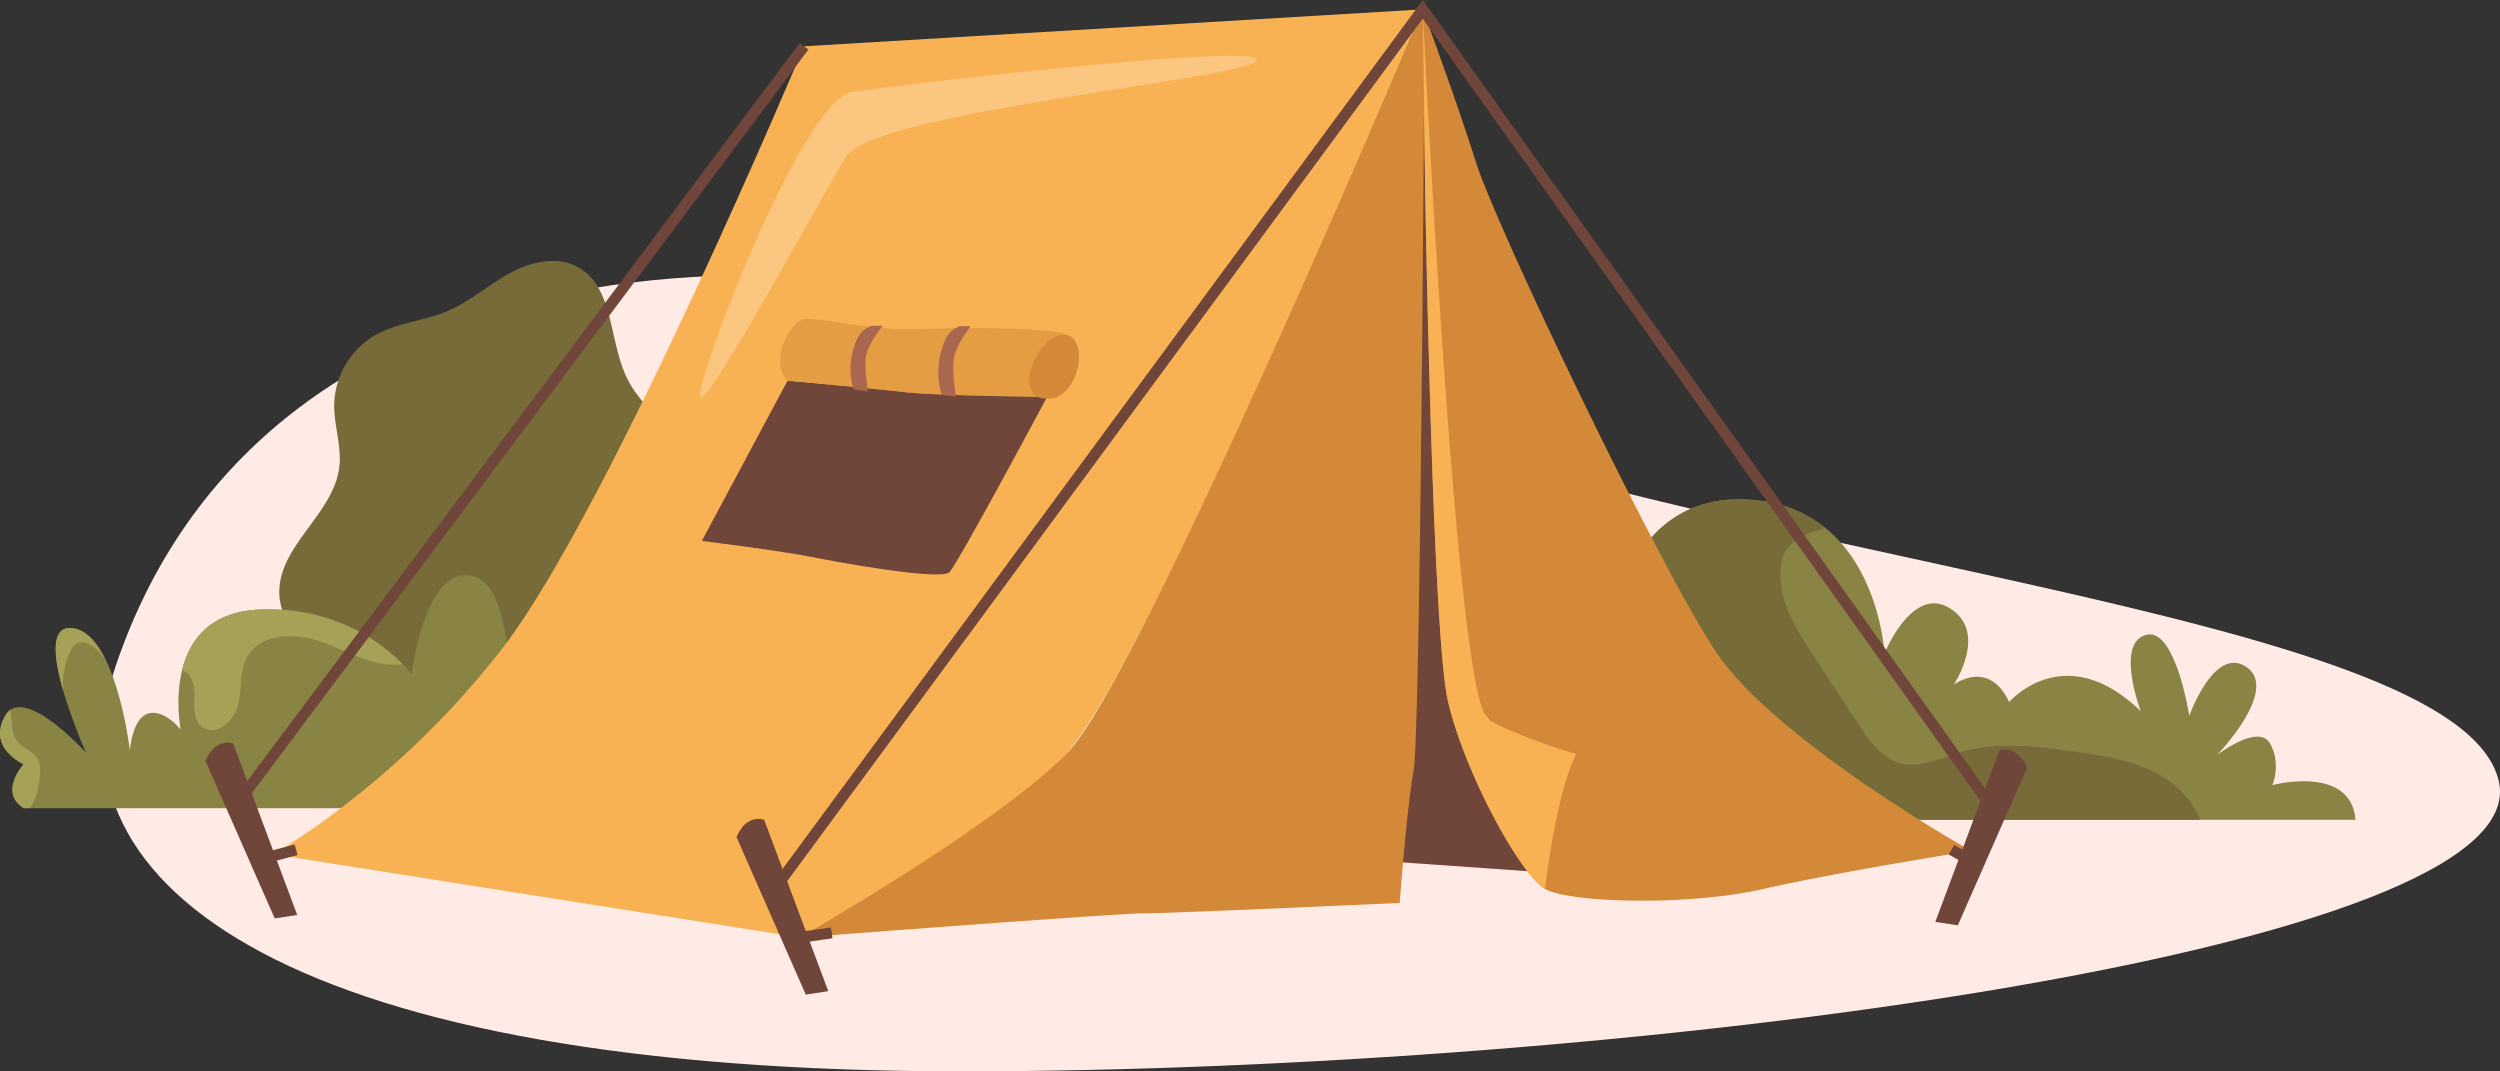
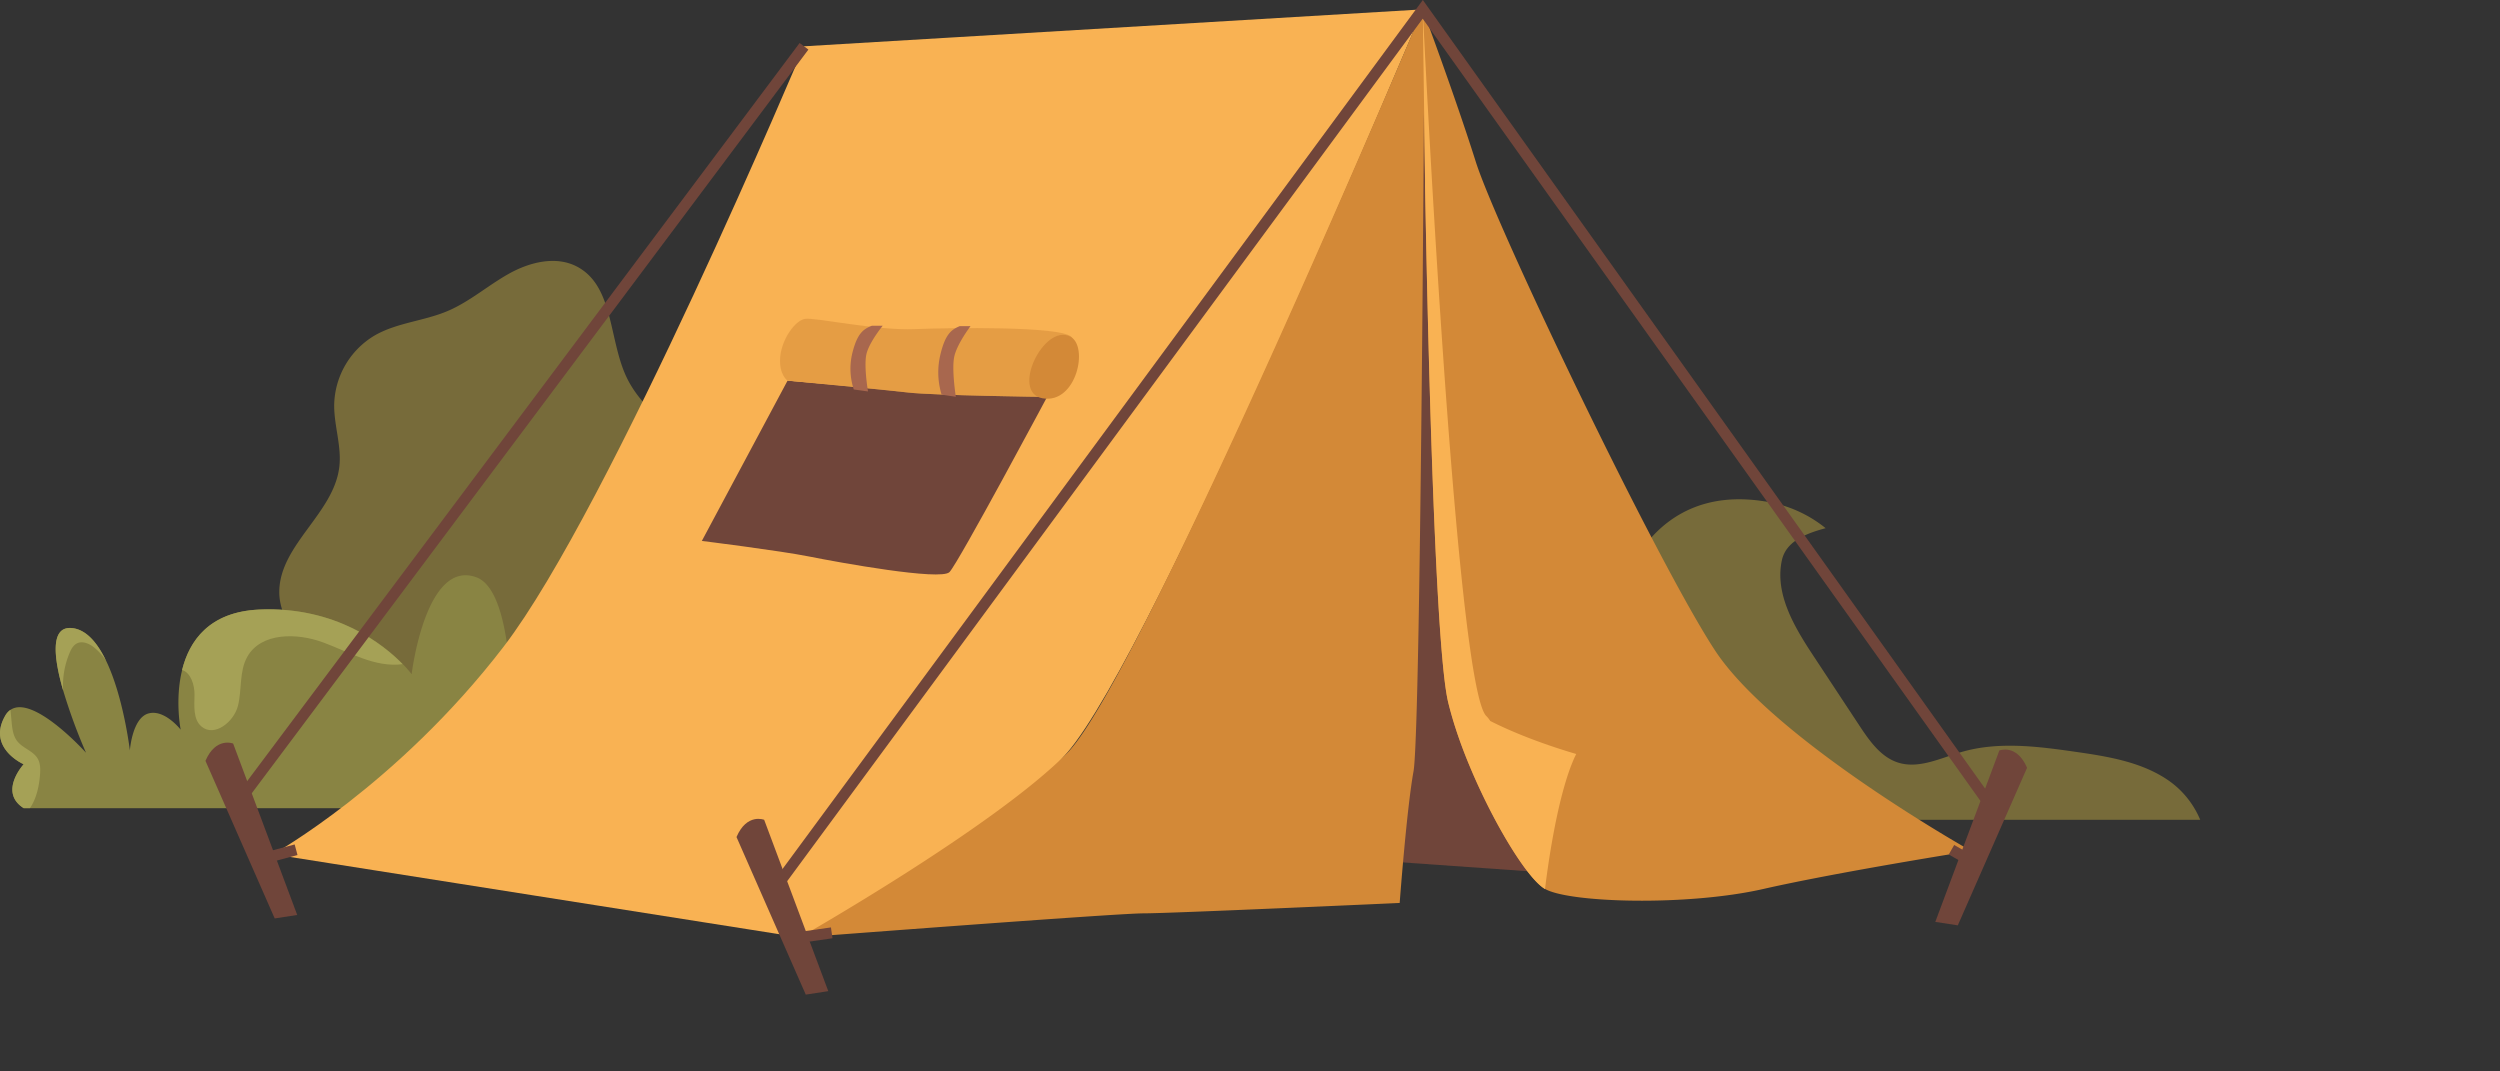
<svg xmlns="http://www.w3.org/2000/svg" id="tourist_set" data-name="tourist set" viewBox="0 0 1340.77 574.59">
  <rect x="0" y="0" width="1340.77" height="574.59" fill="#333333" stroke="none" />
  <defs>
    <style>.cls-1{fill:none;}.cls-2{clip-path:url(#clip-path);}.cls-3{fill:#ffebe6;}.cls-4{fill:#898443;}.cls-5{fill:#776b3a;}.cls-6{fill:#a5a156;}.cls-7{fill:#70453a;}.cls-8{fill:#f9b253;}.cls-10,.cls-9{fill:#d38937;}.cls-10{opacity:0.5;}.cls-11{fill:#a8674e;}.cls-12{fill:#fff7eb;opacity:0.3;}</style>
    <clipPath id="clip-path" transform="translate(-1270.01 -1346.34)">
      <rect class="cls-1" width="5900" height="2000" />
    </clipPath>
  </defs>
  <g class="cls-2">
-     <path class="cls-3" d="M1332.22,1703c-41.12,120.84,99,217.92,453.18,217.92s846.93-64.39,824.65-156-423.47-116.4-656.25-213S1413.94,1462.79,1332.22,1703Z" transform="translate(-1270.01 -1346.34)" />
-     <path class="cls-4" d="M2533.27,1786H2205.16l-65.63-122.58s14.86-57.58,76.14-48.3a68,68,0,0,1,33.45,14.49c29.34,23.93,31.56,67.23,31.56,67.23s14.86-37.14,35.29-24.14,1.86,40.87,1.86,40.87,18.57-14.25,29.72,9.28c0,0,29.71-34.66,70.56,4.94-.25-.7-13.45-36,2.49-40.85,16.1-5,23.53,43.34,23.53,43.34s13.62-38.39,30.95-26c17,12.14-14.78,45.68-16.06,47,1-.77,22.4-17,28.45-6.15s1.42,21.85,1.24,22.27C2489.26,1767.24,2530.82,1756.44,2533.27,1786Z" transform="translate(-1270.01 -1346.34)" />
    <path class="cls-5" d="M2450,1786H2205.16l-65.63-122.58s14.86-57.58,76.14-48.3a68,68,0,0,1,33.45,14.49c-11.21,3-21.33,7.29-23.48,17.24-3.9,18.13,6.78,35.88,17,51.36l24.66,37.4c5.39,8.14,11.47,16.84,20.78,19.74,11.16,3.48,22.76-2.49,34-5.73,19.68-5.7,40.69-3,61-.08,17,2.44,34.51,5.23,48.84,14.64A48.41,48.41,0,0,1,2450,1786Z" transform="translate(-1270.01 -1346.34)" />
    <path class="cls-5" d="M1419.79,1663.44c.39-25.07,29.3-41.82,32.2-66.73,1.3-11.12-2.89-22.18-2.75-33.37a44.27,44.27,0,0,1,21.82-37.15c11.9-6.82,26.28-7.66,38.91-13,11.83-5,21.66-13.71,32.88-20s25.36-9.83,36.7-3.82c19.65,10.41,16.94,39.09,26.45,59.2,11,23.3,39.24,35,49.33,58.77,6.51,15.27,4.2,33-1.27,48.64-19.22,55.11-79.32,92.81-137.3,86.13-7.16-.83-14.33-2.28-20.84-5.39C1471.47,1725.08,1419.31,1694.32,1419.79,1663.44Z" transform="translate(-1270.01 -1346.34)" />
    <path class="cls-4" d="M1542.71,1779.77h-260c-13.62-8.66,0-23.53,0-23.53s-19.82-8.66-9.91-26a9.55,9.55,0,0,1,2.85-3.2c12.28-8.35,40.49,23,40.49,23a294.93,294.93,0,0,1-12.25-33.39c-5-17.35-7.17-34.74,4.82-33.47,7.66.8,13.62,8,18.17,17.46,9.41,19.46,12.78,48.16,12.78,48.16s1.24-17.34,9.91-19.81,17.34,8.67,17.34,8.67-3.19-16,.79-32c3.87-15.55,14.48-31.18,41.31-32.4,41.31-1.88,67,19,77,29.24a57,57,0,0,1,4.77,5.43s7.42-61.92,34.66-52S1542.71,1779.77,1542.71,1779.77Z" transform="translate(-1270.01 -1346.34)" />
    <path class="cls-6" d="M1290.22,1753.19c1.55,2.67,1.47,6,1.22,9-.49,6.06-2,12.7-5.37,17.55h-3.38c-13.62-8.66,0-23.53,0-23.53s-19.82-8.66-9.91-26a9.55,9.55,0,0,1,2.85-3.2q.3,3.2.59,6.36c.35,3.66.77,7.52,3,10.42C1282.2,1747.66,1287.79,1749,1290.22,1753.19Z" transform="translate(-1270.01 -1346.34)" />
    <path class="cls-6" d="M1326.86,1700.66a29.05,29.05,0,0,0-7.28-7.75c-2.44-1.7-5.7-2.86-8.33-1.5-1.87.95-3,2.93-3.8,4.84a44.79,44.79,0,0,0-3.58,20.42c-5-17.35-7.17-34.74,4.82-33.47C1316.35,1684,1322.31,1691.25,1326.86,1700.66Z" transform="translate(-1270.01 -1346.34)" />
    <path class="cls-6" d="M1485.94,1702.53c-14.77,2-28.67-6.51-42.68-11.68s-33.26-5.38-40.63,7.73c-4.4,7.83-2.8,17.57-5,26.28s-12.66,16.93-19.53,11.15c-4.6-3.87-3.86-11-3.77-17,.08-5.32-2-11.92-6.67-13.35,3.87-15.55,14.48-31.18,41.31-32.4C1450.3,1671.41,1476,1692.31,1485.94,1702.53Z" transform="translate(-1270.01 -1346.34)" />
    <polygon class="cls-7" points="717.22 460.05 849.09 469.34 765.51 42.16 717.22 460.05" />
    <path class="cls-8" d="M1701.2,1371.17,2033,1351.36s-143.63,344.22-190.68,398.7-143.63,99-143.63,99l-282.32-44.57s66.87-37.15,123.82-111.44S1701.2,1371.17,1701.2,1371.17Z" transform="translate(-1270.01 -1346.34)" />
    <path class="cls-9" d="M2327.12,1802.68s-70.58,11.14-111.45,20.43-104,7.43-117,0c-9.14-5.22-26.55-33.42-39.32-63.27a237.38,237.38,0,0,1-12.68-37c-.42-1.77-.83-4-1.23-6.71-8.39-56.76-11.77-309-11.77-309s-1,173.48-2.91,277.51c-.75,40-1.64,69.7-2.67,75.38-3.7,20.44-7.42,70.58-7.42,70.58s-122.59,5.58-137.44,5.58-184.49,13-184.49,13,104.62-59.43,143.63-99S2033,1351.35,2033,1351.35s17.33,46.44,28.48,81.73,96.58,213.59,128.16,261.88S2327.12,1802.68,2327.12,1802.68Z" transform="translate(-1270.01 -1346.34)" />
    <path class="cls-8" d="M2069.23,1733a14.9,14.9,0,0,0-2.14-2.7c-16.72-16.71-34.05-378.9-34.05-378.9l1.24,91,0,3.77v.1c1.33,73.17,4.81,227.09,11.13,269.88.4,2.69.81,4.94,1.23,6.71.33,1.39.69,2.8,1.07,4.22,0,.13.07.27.11.4.36,1.35.75,2.73,1.16,4.11a2.76,2.76,0,0,1,.08.27c.44,1.48.9,3,1.39,4.47h0q.74,2.28,1.53,4.58l.05.14c1.58,4.59,3.35,9.26,5.25,13.91,0,.12.09.23.14.35.57,1.39,1.14,2.77,1.73,4.15l.17.41h0c12.75,29.85,30.17,58.05,39.31,63.27,0,0,5.58-50.14,16.72-72.43C2115.38,1750.68,2090.43,1743.79,2069.23,1733Z" transform="translate(-1270.01 -1346.34)" />
    <path class="cls-7" d="M1665,1795.25l37.15,84.51,12.07-1.86L1679.84,1786S1670.56,1782.25,1665,1795.25Z" transform="translate(-1270.01 -1346.34)" />
    <path class="cls-7" d="M2357.14,1758.11l-37.14,84.5-12.08-1.85,34.36-91.94S2351.57,1745.11,2357.14,1758.11Z" transform="translate(-1270.01 -1346.34)" />
    <path class="cls-7" d="M1380.2,1754.39l37.14,84.51,12.07-1.86-34.36-91.93S1385.77,1741.39,1380.2,1754.39Z" transform="translate(-1270.01 -1346.34)" />
    <path class="cls-7" d="M1692.38,1550.49s53.68,4.73,75.78,6.31,64.72,0,64.72,0-48.94,91.63-53.67,96.37-59.44-5.2-75.22-8.36-57.58-8.36-57.58-8.36Z" transform="translate(-1270.01 -1346.34)" />
    <path class="cls-8" d="M1692.38,1550.49s-4.73-3.16-3.94-12.63,7.89-19.73,13.42-20.52,37.88,6.31,58.4,5.52,77.88-1.58,84.2,4-14,32.36-14,32.36-60-.79-73.4-2.37S1692.38,1550.49,1692.38,1550.49Z" transform="translate(-1270.01 -1346.34)" />
    <path class="cls-10" d="M1692.38,1550.49s-4.73-3.16-3.94-12.63,7.89-19.73,13.42-20.52,37.88,6.31,58.4,5.52,77.88-1.58,84.2,4-14,32.36-14,32.36-60-.79-73.4-2.37S1692.38,1550.49,1692.38,1550.49Z" transform="translate(-1270.01 -1346.34)" />
    <path class="cls-9" d="M1843.93,1526.81c10.18,5.09,3.42,36.31-14.73,33.15C1811.83,1556.94,1829.72,1519.7,1843.93,1526.81Z" transform="translate(-1270.01 -1346.34)" />
    <path class="cls-11" d="M1727.9,1555.22a35.56,35.56,0,0,1-.79-19.47c2.63-10.52,5.79-12.89,10.53-14.73h5.79s-7.11,8.68-8.69,15,.79,20.26.79,20.26Z" transform="translate(-1270.01 -1346.34)" />
    <path class="cls-11" d="M1775,1558a40.91,40.91,0,0,1-.79-20.92c2.63-11.31,5.79-13.86,10.52-15.84h5.79s-7.1,9.33-8.68,16.12.79,21.77.79,21.77Z" transform="translate(-1270.01 -1346.34)" />
-     <path class="cls-12" d="M1726,1395.93c7.16-2,220.4-27.24,217.92-17.33s-205.54,27.24-220.4,52-74.29,134.35-78,128.77S1698.73,1403.36,1726,1395.93Z" transform="translate(-1270.01 -1346.34)" />
    <polygon class="cls-7" points="426.95 506 412.94 475.18 763.08 0 765.43 3.3 1070.99 431.84 1056.64 464.85 1045.13 458.27 1048.04 453.17 1053.86 456.49 1064.27 432.55 763 10.02 419.73 475.89 430.48 499.55 445.64 497.38 446.47 503.21 426.95 506" />
    <polygon class="cls-7" points="138.33 464.22 125.78 427.97 126.72 426.72 428.84 23.06 433.55 26.59 132.36 428.99 142.1 457.13 158.03 452.88 159.55 458.56 138.33 464.22" />
  </g>
</svg>